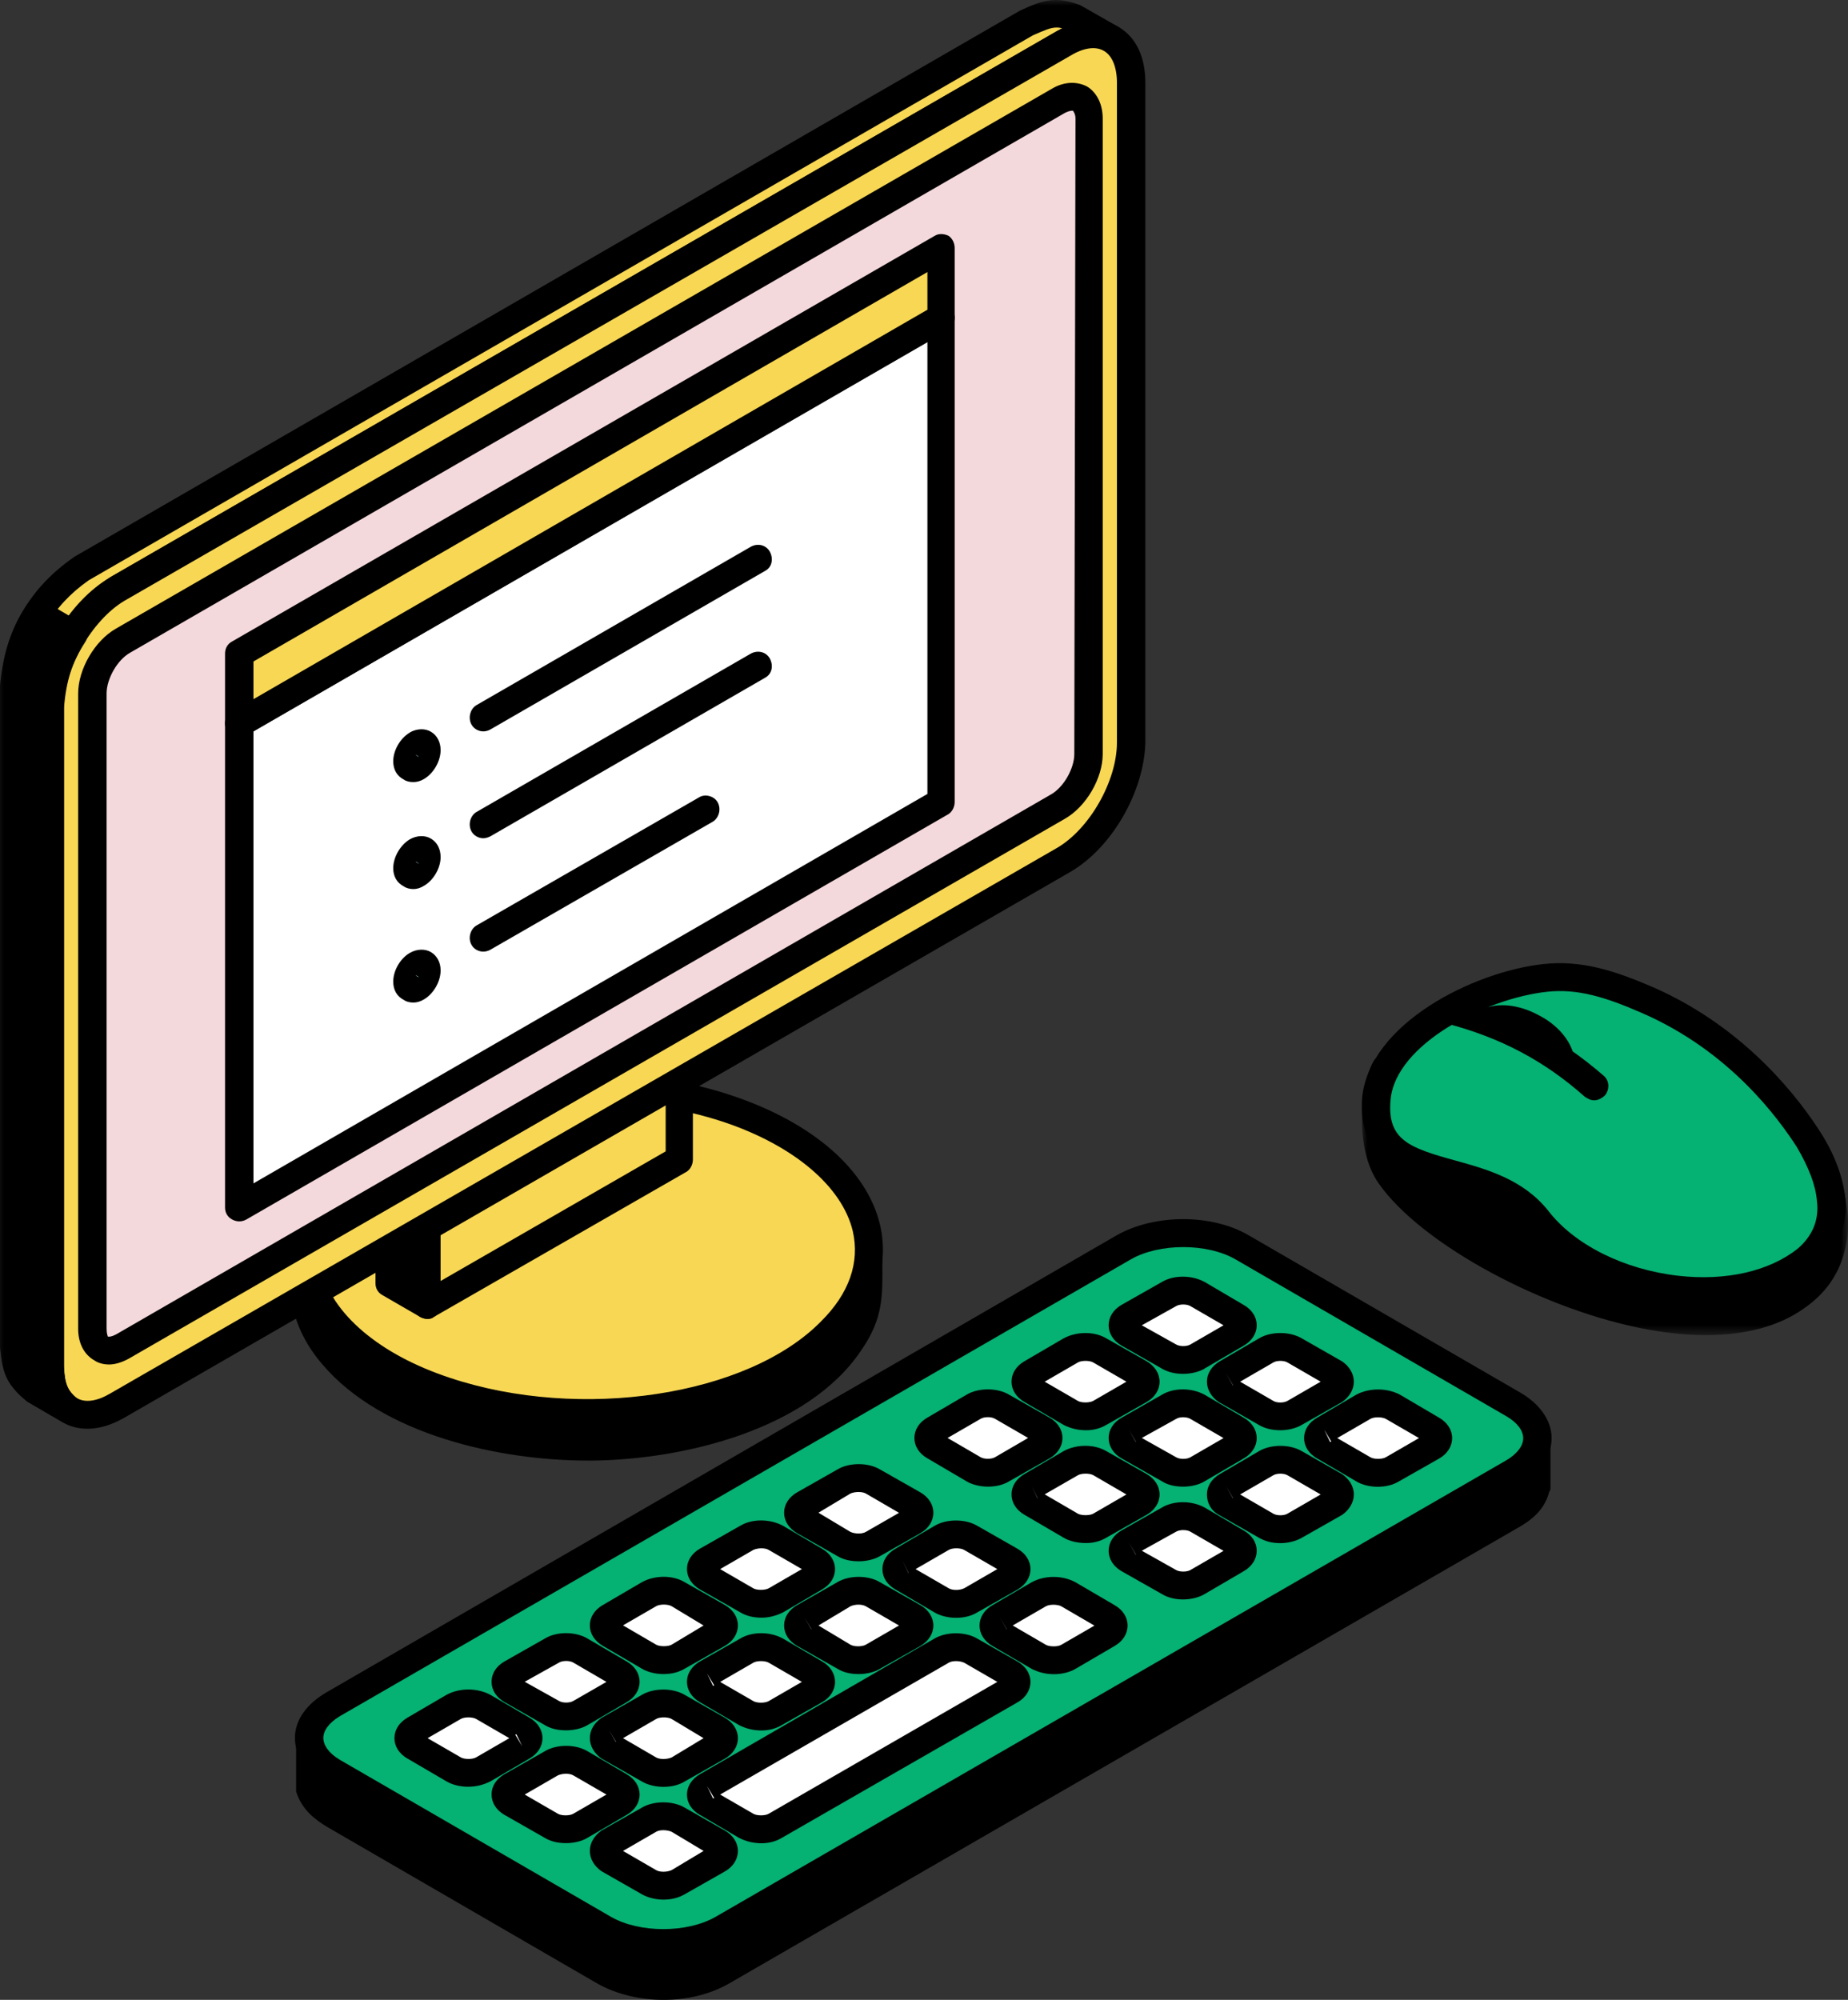
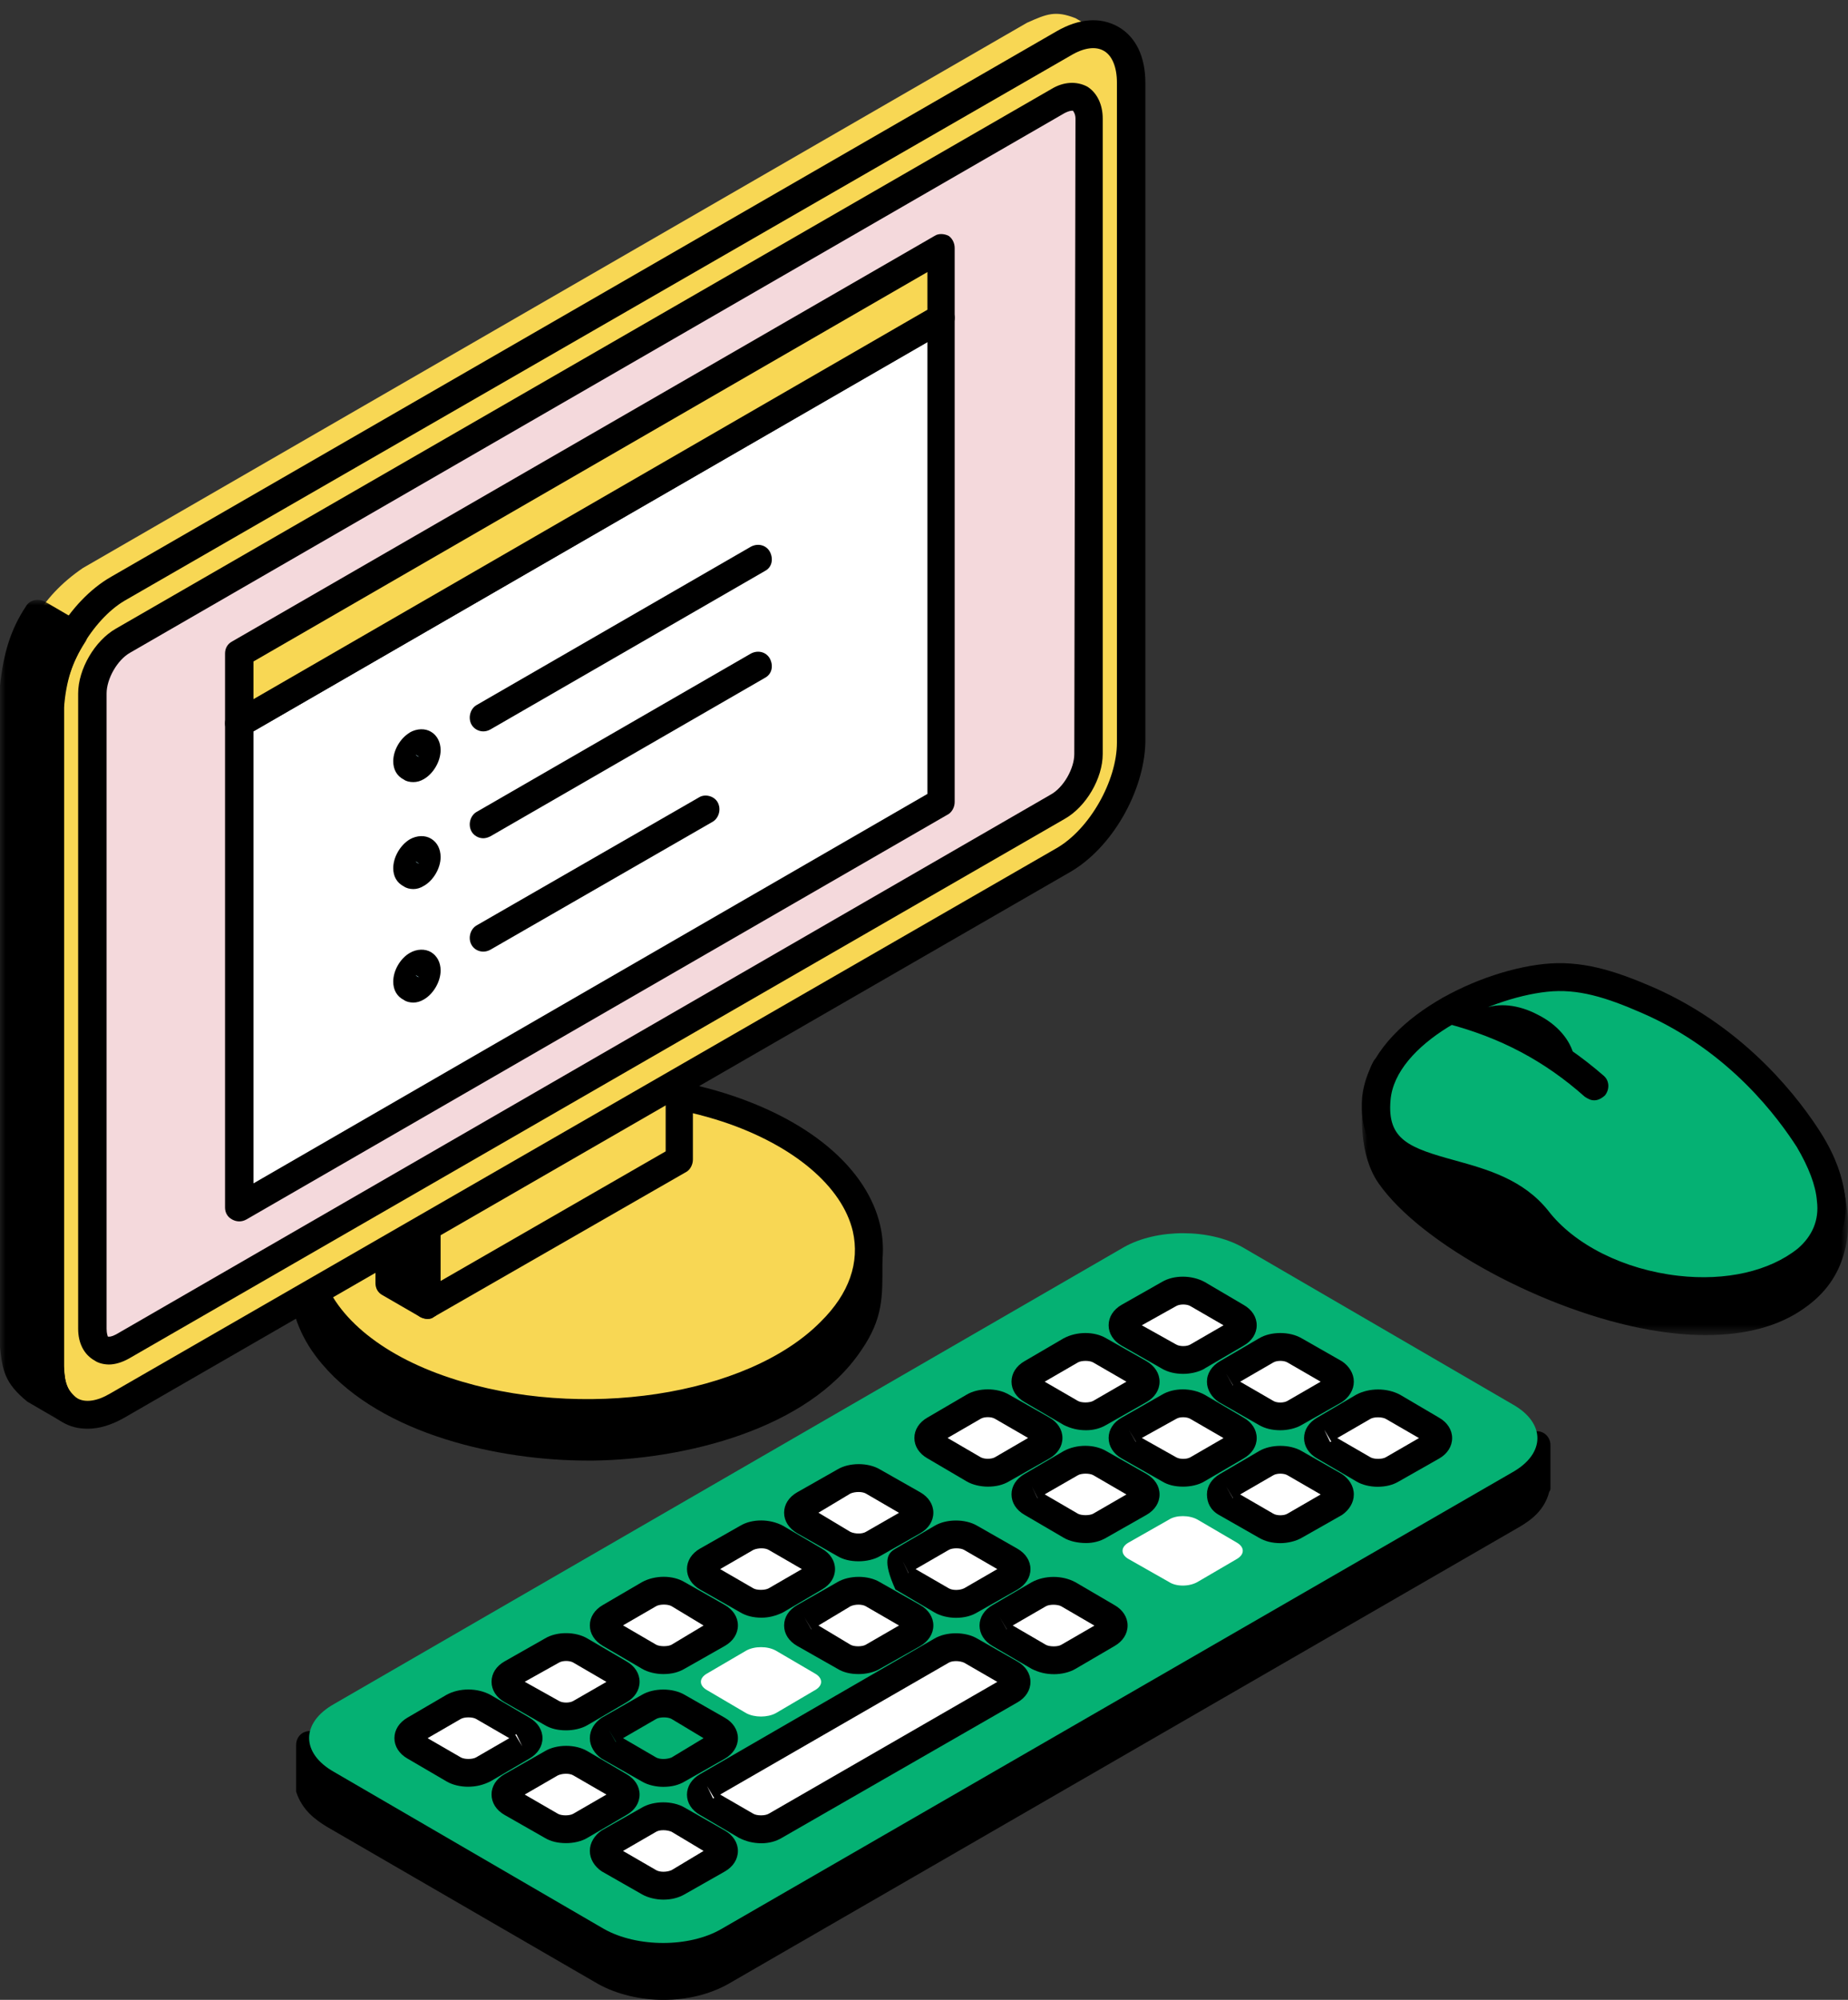
<svg xmlns="http://www.w3.org/2000/svg" xmlns:xlink="http://www.w3.org/1999/xlink" width="167.884px" height="181.639px" viewBox="0 0 167.884 181.639" version="1.1">
  <rect x="0" y="0" width="167.884" height="181.639" fill="#333333" stroke="none" />
  <title>Group 170</title>
  <defs>
-     <polygon id="path-1" points="0 0 102.197 0 102.197 129.354 0 129.354" />
    <polygon id="path-3" points="0 0 44.155 0 44.155 25.439 0 25.439" />
    <polygon id="path-5" points="0 0 7.925 0 7.925 74.87 0 74.87" />
  </defs>
  <g id="website" stroke="none" stroke-width="1" fill="none" fill-rule="evenodd">
    <g id="Hubs" transform="translate(-228, -1743)">
      <g id="Group-170" transform="translate(228, 1743)">
        <path d="M78.872,113.924 C78.872,117.195 79.088,119.068 77.258,121.951 C72.524,128.784 61.657,131.291 53.908,131.388 C46.054,131.485 35.508,129.3 30.236,123.081 C28.73,121.338 27.761,119.207 27.653,116.905 L27.653,113.849 C27.87,116.582 28.945,118.647 30.774,120.66 C36.692,126.89 47.99,128.795 56.276,128.235 C63.378,127.741 72.955,125.114 77.258,118.896 C78.227,117.27 78.765,115.839 78.872,113.924" id="Fill-1" fill="#000000" />
        <path d="M53.371,132.658 C45.516,132.658 34.755,130.376 29.268,123.899 C27.438,121.768 26.47,119.37 26.363,116.959 L26.363,113.849 C26.363,113.172 26.901,112.601 27.546,112.58 C28.191,112.482 28.837,113.064 28.945,113.751 C29.052,116.087 29.913,117.884 31.743,119.789 C37.229,125.535 47.991,127.546 56.169,126.966 C63.27,126.481 72.309,123.92 76.182,118.185 C77.043,116.787 77.474,115.56 77.689,113.816 C77.689,113.139 78.227,112.558 78.98,112.654 C79.626,112.697 80.164,113.246 80.164,113.924 L80.164,114.806 C80.164,117.659 80.272,119.724 78.227,122.662 C73.385,129.871 62.086,132.55 53.908,132.658 L53.371,132.658 Z M33.787,124.707 C39.274,128.784 47.667,130.237 53.802,130.129 C59.934,130.044 67.896,128.472 73.062,124.501 C68.219,127.61 61.763,129.129 56.383,129.494 C49.712,129.968 40.458,128.86 33.787,124.707 L33.787,124.707 Z" id="Fill-3" fill="#000000" />
        <path d="M40.458,126.342 C28.191,122.263 23.994,113.203 31.097,106.124 C38.199,99.043 53.908,96.61 66.068,100.711 C78.334,104.788 82.639,113.849 75.536,120.93 C68.435,128.01 52.725,130.441 40.458,126.342" id="Fill-5" fill="#F8D754" />
        <path d="M53.155,129.58 C48.743,129.58 44.224,128.925 40.028,127.547 C32.711,125.104 27.87,120.82 26.685,115.807 C25.716,112.137 27.009,108.383 30.236,105.23 C37.553,97.848 53.908,95.287 66.498,99.505 C73.815,101.948 78.766,106.241 79.948,111.244 C80.81,114.924 79.518,118.67 76.397,121.822 C71.449,126.793 62.409,129.58 53.155,129.58 M53.262,99.979 C44.763,99.979 36.477,102.496 31.957,107.015 C29.484,109.566 28.406,112.395 29.16,115.226 C30.129,119.304 34.432,123.018 40.889,125.147 C52.725,129.085 67.896,126.804 74.568,120.036 C77.152,117.485 78.12,114.656 77.474,111.826 C76.505,107.748 72.094,104.036 65.745,101.905 C61.763,100.592 57.459,99.979 53.262,99.979" id="Fill-7" fill="#000000" />
        <polygon id="Fill-9" fill="#000000" points="38.844 118.529 35.401 116.539 35.401 107.08 38.844 109.071" />
        <path d="M38.844,119.789 C38.628,119.789 38.414,119.734 38.199,119.628 L34.755,117.637 C34.325,117.41 34.109,117.001 34.109,116.539 L34.109,107.08 C34.109,106.628 34.325,106.209 34.755,105.994 C35.078,105.757 35.616,105.757 36.047,105.994 L39.383,107.974 C39.813,108.2 40.028,108.62 40.028,109.071 L40.028,118.529 C40.028,118.982 39.813,119.401 39.383,119.628 C39.274,119.734 39.06,119.789 38.844,119.789 L38.844,119.789 Z M36.585,115.818 L37.553,116.334 L37.553,109.792 L36.585,109.275 L36.585,115.818 Z" id="Fill-11" fill="#000000" />
        <polygon id="Fill-13" fill="#F8D754" points="38.844 109.071 61.763 95.846 61.763 105.305 38.844 118.529" />
        <path d="M38.844,119.789 C38.628,119.789 38.414,119.734 38.199,119.628 C37.768,119.401 37.553,118.982 37.553,118.529 L37.553,109.071 C37.553,108.62 37.768,108.2 38.199,107.974 L61.119,94.75 C61.44,94.523 61.979,94.523 62.409,94.75 C62.732,94.975 62.947,95.396 62.947,95.846 L62.947,105.305 C62.947,105.757 62.732,106.177 62.409,106.403 L39.383,119.628 C39.274,119.734 39.06,119.789 38.844,119.789 L38.844,119.789 Z M40.028,109.792 L40.028,116.346 L60.473,104.573 L60.473,98.031 L40.028,109.792 Z" id="Fill-15" fill="#000000" />
        <path d="M6.348,128.085 L3.119,126.201 C1.614,124.943 1.506,124.158 1.291,122.22 L1.291,62.286 C1.72,57.82 3.658,54.227 7.532,51.59 L93.291,2.071 C95.121,1.254 95.873,0.941 97.703,1.651 L100.931,3.523 C99.103,2.824 98.348,3.136 96.627,3.943 L10.76,53.472 C6.887,56.11 4.95,59.553 4.518,64.157 L4.518,124.093 C4.734,126.03 4.841,126.815 6.348,128.085" id="Fill-17" fill="#F8D754" />
        <g id="Group-21">
          <mask id="mask-2" fill="white">
            <use xlink:href="#path-1" />
          </mask>
          <g id="Clip-20" />
          <path d="M6.348,129.354 C6.133,129.354 5.918,129.289 5.702,129.183 L2.475,127.298 C0.322,125.578 0.215,124.287 -9.82848432e-05,122.339 L-9.82848432e-05,62.286 C0.429,57.282 2.69,53.365 6.778,50.557 L92.646,0.973 C94.69,0.026 95.873,-0.392 98.133,0.468 L101.576,2.427 C102.115,2.759 102.33,3.47 102.115,4.062 C101.792,4.664 101.039,4.944 100.501,4.708 C99.103,4.18 98.779,4.341 97.165,5.095 L11.298,54.571 C7.962,56.938 6.133,60.037 5.81,64.265 L5.81,124.093 C5.918,125.782 6.025,126.158 7.1,127.106 C7.639,127.526 7.747,128.256 7.424,128.806 C7.1,129.161 6.778,129.354 6.348,129.354 M95.982,2.501 C95.443,2.501 94.906,2.739 93.829,3.212 L8.07,52.698 C4.734,55.033 2.904,58.219 2.582,62.394 L2.582,122.22 C2.69,123.566 2.69,124.071 3.336,124.706 C3.336,124.545 3.227,124.383 3.227,124.21 L3.227,64.157 C3.658,59.09 5.918,55.281 10.007,52.429 L95.982,2.845 C96.196,2.748 96.305,2.663 96.519,2.576 C96.305,2.522 96.196,2.501 95.982,2.501" id="Fill-19" fill="#000000" mask="url(#mask-2)" />
        </g>
        <path d="M10.76,53.472 L96.627,3.943 C99.963,1.985 102.76,3.589 102.76,7.515 L102.76,67.44 C102.76,71.367 99.963,76.178 96.519,78.135 L10.653,127.665 C7.317,129.624 4.518,128.021 4.518,124.093 L4.518,64.158 C4.518,60.24 7.317,55.431 10.76,53.472" id="Fill-22" fill="#F8D754" />
        <path d="M7.962,129.764 C7.1,129.764 6.348,129.57 5.702,129.183 C4.088,128.268 3.227,126.46 3.227,124.093 L3.227,64.157 C3.227,59.757 6.24,54.581 10.115,52.375 L95.982,2.845 C98.027,1.662 99.963,1.522 101.577,2.427 C103.19,3.34 104.051,5.148 104.051,7.515 L104.051,67.44 C103.944,71.851 101.039,77.027 97.165,79.233 L11.298,128.763 C10.115,129.43 9.037,129.764 7.962,129.764 L7.962,129.764 Z M11.298,54.571 C8.393,56.302 5.81,60.693 5.81,64.157 L5.81,124.093 C5.81,125.502 6.24,126.557 6.994,126.987 C7.747,127.429 8.823,127.266 10.008,126.567 L95.982,77.038 C98.994,75.305 101.469,70.916 101.469,67.44 L101.469,7.515 C101.469,6.106 101.039,5.051 100.285,4.621 C99.532,4.18 98.456,4.331 97.273,5.041 L11.298,54.571 Z" id="Fill-24" fill="#000000" />
        <path d="M125.787,97.096 C124.818,98.946 124.496,104.122 126.326,106.769 C131.706,114.494 153.657,124.48 163.125,117.82 C164.632,116.733 165.816,115.291 166.354,113.43 C167,111.138 166.461,108.813 166.031,107.178 C165.385,110.18 163.233,111.966 160.544,113.257 C144.296,118.368 142.573,108.082 129.769,103.207 C127.294,101.356 126.218,100.323 125.787,97.096" id="Fill-26" fill="#000000" />
        <g id="Group-30" transform="translate(123.73, 95.823)">
          <mask id="mask-4" fill="white">
            <use xlink:href="#path-3" />
          </mask>
          <g id="Clip-29" />
          <path d="M31.218,25.439 C29.604,25.439 27.99,25.278 26.16,24.966 C16.691,23.297 5.393,17.208 1.52,11.666 C-0.74,8.47 -0.094,2.746 0.982,0.691 C1.197,0.196 1.735,-0.085 2.273,0.023 C2.811,0.121 3.241,0.561 3.348,1.121 C3.671,3.886 4.426,4.651 6.578,6.264 C11.097,7.997 14.324,10.363 17.122,12.451 C22.502,16.477 26.377,19.382 36.492,16.228 C39.181,14.893 40.579,13.28 41.011,11.097 C41.117,10.515 41.655,10.095 42.302,10.084 C42.947,10.117 43.376,10.472 43.485,11.053 C43.915,12.796 44.561,15.358 43.808,17.95 C43.27,19.973 42.086,21.683 40.149,23.018 C37.89,24.622 34.877,25.439 31.218,25.439 M2.596,5.996 C2.596,7.555 2.918,9.17 3.671,10.224 C6.685,14.647 16.906,20.768 26.591,22.47 C31.756,23.395 35.953,22.868 38.642,20.963 C40.042,19.962 41.011,18.714 41.44,17.262 C41.548,16.67 41.655,16.067 41.655,15.464 C40.364,16.949 38.751,17.897 37.459,18.562 C25.945,22.19 21.103,18.617 15.616,14.475 C12.711,12.355 9.805,10.17 5.608,8.568 C5.501,8.513 5.393,8.47 5.286,8.395 C4.103,7.555 3.241,6.824 2.596,5.996" id="Fill-28" fill="#000000" mask="url(#mask-4)" />
        </g>
        <path d="M125.035,99.807 C124.389,108.188 135.041,104.864 139.561,110.717 C144.726,117.346 157.745,119.638 164.094,114.355 C165.816,112.966 166.569,111.126 166.354,108.984 C166.246,107.199 165.385,105.348 164.309,103.508 C161.404,98.967 156.454,93.802 149.675,90.833 C146.339,89.348 143.542,88.476 140.421,88.821 C134.826,89.423 125.573,93.684 125.035,99.807" id="Fill-31" fill="#05B173" />
        <path d="M154.732,118.54 C153.872,118.54 153.011,118.487 152.258,118.389 C146.555,117.755 141.39,115.109 138.592,111.482 C136.978,109.34 134.18,108.587 131.49,107.855 C127.724,106.79 123.313,105.584 123.743,99.71 C124.389,92.973 133.857,88.25 140.207,87.561 C143.649,87.185 146.663,88.143 150.213,89.681 C158.822,93.458 163.664,100.14 165.385,102.841 C166.783,105.036 167.429,107.005 167.645,108.866 C167.861,111.449 166.892,113.678 164.955,115.334 C162.372,117.41 158.822,118.54 154.732,118.54 M126.325,99.915 C126.002,103.541 128.047,104.261 132.244,105.413 C135.15,106.219 138.377,107.134 140.636,109.943 C143.003,113.042 147.524,115.312 152.472,115.872 C156.777,116.366 160.758,115.463 163.341,113.387 C164.631,112.268 165.278,110.826 165.062,109.094 C164.955,107.661 164.308,106.005 163.233,104.175 C161.619,101.678 157.207,95.491 149.138,91.994 C145.909,90.585 143.327,89.768 140.53,90.079 C135.041,90.671 126.756,94.803 126.325,99.915" id="Fill-33" fill="#000000" />
        <path d="M139.561,131.248 L139.561,135.144 C139.238,136.305 138.485,136.983 137.409,137.597 L65.53,179.088 C62.409,180.798 57.998,180.788 54.878,179.088 L30.343,164.82 C29.268,164.206 28.515,163.529 28.191,162.368 L28.191,158.483 C28.515,159.645 29.268,160.322 30.343,160.936 L54.878,175.204 C57.998,176.915 62.409,176.915 65.53,175.204 L137.409,133.713 C138.485,133.099 139.238,132.421 139.561,131.248" id="Fill-35" fill="#000000" />
        <path d="M60.257,181.639 C58.213,181.639 56.06,181.154 54.34,180.197 L29.698,165.918 C28.622,165.261 27.438,164.391 26.901,162.723 L26.901,162.367 L26.901,158.483 C26.901,157.847 27.33,157.32 27.976,157.234 C28.622,157.137 29.16,157.524 29.375,158.127 C29.59,158.826 30.02,159.268 30.99,159.86 L55.523,174.106 C58.213,175.592 62.195,175.592 64.992,174.096 L136.871,132.615 C137.732,132.056 138.161,131.592 138.377,130.894 C138.485,130.302 139.13,129.925 139.775,130 C140.421,130.085 140.852,130.625 140.852,131.248 L140.852,135.144 C140.852,135.251 140.852,135.369 140.744,135.487 C140.313,137.156 139.13,138.038 138.054,138.673 L66.176,180.186 C64.455,181.154 62.409,181.639 60.257,181.639 L60.257,181.639 Z M29.483,162.163 C29.698,162.776 30.129,163.218 30.99,163.744 L55.523,177.991 C58.32,179.487 62.195,179.487 64.992,177.979 L136.871,136.5 C137.625,135.983 138.054,135.542 138.27,134.939 L138.27,134.67 C138.27,134.702 138.161,134.756 138.054,134.789 L66.176,176.301 C62.624,178.238 57.782,178.228 54.34,176.312 L29.698,162.034 C29.59,161.98 29.483,161.947 29.483,161.894 L29.483,162.163 Z" id="Fill-37" fill="#000000" />
        <path d="M30.343,154.77 L102.115,113.268 C105.127,111.578 109.862,111.589 112.876,113.278 L137.409,127.547 C140.421,129.236 140.421,132.013 137.409,133.713 L65.53,175.204 C62.625,176.893 57.89,176.893 54.878,175.204 L30.343,160.935 C27.33,159.235 27.33,156.47 30.343,154.77" id="Fill-39" fill="#05B173" />
-         <path d="M60.257,177.754 C58.105,177.754 55.953,177.27 54.34,176.301 L29.698,162.034 C27.87,160.99 26.792,159.462 26.792,157.847 C26.792,156.212 27.87,154.737 29.698,153.684 L101.469,112.182 C104.912,110.244 110.078,110.244 113.413,112.182 L138.054,126.449 C139.884,127.493 140.959,129.01 140.959,130.625 C140.959,132.239 139.884,133.766 138.054,134.799 L66.176,176.301 C64.561,177.27 62.409,177.754 60.257,177.754 L60.257,177.754 Z M107.495,113.268 C105.772,113.268 104.052,113.633 102.761,114.365 L30.882,155.868 C29.913,156.449 29.375,157.17 29.375,157.847 C29.375,158.536 29.913,159.268 30.882,159.839 L55.523,174.106 C58.105,175.581 62.409,175.581 64.992,174.106 L136.871,132.615 C137.838,132.034 138.377,131.312 138.377,130.625 C138.377,129.935 137.838,129.215 136.871,128.644 L112.229,114.376 C110.939,113.633 109.217,113.268 107.495,113.268 L107.495,113.268 Z" id="Fill-41" fill="#000000" />
        <path d="M6.671,57.615 L3.443,55.743 C2.043,57.842 1.506,59.821 1.291,62.286 L1.291,122.22 C1.506,124.158 1.614,124.943 3.12,126.201 L6.348,128.085 C4.841,126.815 4.735,126.03 4.518,124.093 L4.518,64.157 C4.735,61.704 5.273,59.725 6.671,57.615" id="Fill-43" fill="#000000" />
        <g id="Group-47" transform="translate(0, 54.484)">
          <mask id="mask-6" fill="white">
            <use xlink:href="#path-5" />
          </mask>
          <g id="Clip-46" />
          <path d="M6.348,74.87 C6.133,74.87 5.918,74.805 5.702,74.699 L2.475,72.814 C0.429,71.147 0.215,69.974 -9.82848432e-05,67.855 L-9.82848432e-05,7.802 C0.322,4.81 0.968,2.679 2.367,0.571 C2.69,0.012 3.443,-0.161 4.089,0.162 L7.317,2.045 C7.639,2.217 7.855,2.508 7.855,2.84 C7.962,3.186 7.962,3.54 7.747,3.831 C6.563,5.585 6.025,7.317 5.81,9.781 L5.81,69.609 C5.918,71.298 6.025,71.674 7.1,72.622 C7.639,73.041 7.747,73.772 7.424,74.321 C7.1,74.677 6.778,74.87 6.348,74.87 L6.348,74.87 Z M3.873,2.981 C3.119,4.412 2.69,5.919 2.582,7.909 L2.582,67.736 C2.69,69.07 2.69,69.587 3.336,70.222 C3.336,70.06 3.227,69.899 3.227,69.726 L3.227,9.673 C3.443,7.231 3.981,5.348 4.95,3.594 L3.873,2.981 Z" id="Fill-45" fill="#000000" mask="url(#mask-6)" />
        </g>
        <path d="M64.238,151.995 L67.79,149.917 C68.542,149.498 69.726,149.498 70.48,149.917 L74.031,151.995 C74.784,152.413 74.784,153.103 74.031,153.511 L70.48,155.599 C69.726,156.007 68.542,156.007 67.79,155.599 L64.238,153.511 C63.486,153.091 63.486,152.413 64.238,151.995" id="Fill-48" fill="#FFFFFF" />
-         <path d="M69.188,157.17 C68.435,157.17 67.789,157.008 67.144,156.686 L63.593,154.609 C62.84,154.178 62.409,153.5 62.409,152.747 C62.409,152.005 62.84,151.327 63.593,150.897 L67.251,148.82 C68.328,148.174 69.941,148.174 71.126,148.82 L74.676,150.897 C75.429,151.327 75.859,152.005 75.859,152.759 C75.859,153.5 75.429,154.178 74.676,154.609 L71.016,156.686 C70.48,157.008 69.835,157.17 69.188,157.17 L69.188,157.17 Z M65.422,152.759 L68.435,154.501 C68.757,154.695 69.512,154.695 69.835,154.501 L72.847,152.759 L69.835,151.015 C69.512,150.822 68.757,150.822 68.435,151.015 L65.422,152.759 Z M64.238,151.995 L64.776,153.114 C64.776,153.103 64.884,153.092 64.884,153.081 L64.238,151.995 Z" id="Fill-50" fill="#000000" />
        <path d="M50.142,160.15 L46.483,162.226 C45.838,162.647 45.838,163.324 46.483,163.745 L50.142,165.821 C50.788,166.251 51.971,166.251 52.725,165.821 L56.276,163.755 C57.029,163.335 57.029,162.658 56.276,162.226 L52.725,160.15 C51.971,159.73 50.788,159.73 50.142,160.15" id="Fill-52" fill="#FFFFFF" />
        <path d="M51.434,167.403 C50.681,167.403 50.035,167.252 49.498,166.929 L45.838,164.841 C45.085,164.412 44.655,163.734 44.655,162.981 C44.655,162.237 45.085,161.56 45.838,161.139 L49.498,159.053 C50.573,158.407 52.294,158.407 53.371,159.053 L56.921,161.139 C57.675,161.571 58.105,162.249 58.105,162.991 C58.105,163.744 57.675,164.412 56.921,164.841 L53.371,166.919 C52.833,167.252 52.08,167.403 51.434,167.403 L51.434,167.403 Z M47.668,162.991 L50.681,164.734 C51.003,164.928 51.757,164.928 52.08,164.734 L55.092,162.991 L52.08,161.248 C51.757,161.054 51.111,161.054 50.681,161.248 L47.668,162.991 Z" id="Fill-54" fill="#000000" />
        <path d="M58.965,165.273 L55.308,167.349 C54.661,167.77 54.661,168.457 55.308,168.877 L58.965,170.952 C59.719,171.373 60.902,171.373 61.548,170.952 L65.207,168.877 C65.853,168.457 65.853,167.77 65.207,167.36 L61.548,165.273 C60.902,164.852 59.719,164.852 58.965,165.273" id="Fill-56" fill="#FFFFFF" />
        <path d="M60.257,172.536 C59.611,172.536 58.859,172.362 58.32,172.052 L54.661,169.964 C54.017,169.533 53.585,168.856 53.585,168.112 C53.585,167.36 54.017,166.693 54.661,166.251 L58.32,164.174 C59.397,163.54 61.119,163.54 62.195,164.174 L65.853,166.262 C66.605,166.693 67.036,167.37 67.036,168.112 C67.036,168.866 66.605,169.543 65.853,169.975 L62.195,172.052 C61.657,172.362 61.011,172.536 60.257,172.536 L60.257,172.536 Z M56.599,168.112 L59.611,169.856 C59.934,170.05 60.579,170.05 61.011,169.856 L63.916,168.112 L61.011,166.37 C60.579,166.187 59.934,166.176 59.611,166.37 L56.599,168.112 Z" id="Fill-58" fill="#000000" />
        <path d="M52.725,155.588 L56.277,153.511 C57.029,153.092 57.029,152.413 56.277,151.995 L52.725,149.907 C51.971,149.488 50.788,149.488 50.142,149.907 L46.484,151.995 C45.839,152.403 45.839,153.081 46.484,153.511 L50.142,155.588 C50.788,156.007 51.971,156.007 52.725,155.588" id="Fill-60" fill="#FFFFFF" />
        <path d="M51.434,157.159 C50.681,157.159 50.035,157.008 49.498,156.685 L45.838,154.597 C45.085,154.168 44.655,153.49 44.655,152.747 C44.655,151.995 45.085,151.326 45.838,150.897 L49.498,148.82 C50.573,148.163 52.294,148.174 53.371,148.82 L56.921,150.897 C57.675,151.326 58.105,152.005 58.105,152.747 C58.105,153.5 57.675,154.178 56.921,154.609 L53.371,156.685 C52.833,157.008 52.08,157.159 51.434,157.159 L51.434,157.159 Z M47.668,152.747 L50.788,154.491 C51.111,154.684 51.757,154.684 52.08,154.491 L55.092,152.758 L52.08,151.004 C51.757,150.81 51.111,150.81 50.788,151.004 L47.668,152.747 Z" id="Fill-62" fill="#000000" />
        <path d="M61.657,150.477 L65.207,148.39 C65.959,147.97 65.959,147.292 65.207,146.872 L61.657,144.795 C60.902,144.376 59.719,144.376 58.965,144.795 L55.308,146.872 C54.661,147.28 54.661,147.97 55.308,148.39 L58.965,150.477 C59.719,150.885 60.902,150.885 61.657,150.477" id="Fill-64" fill="#FFFFFF" />
        <path d="M60.257,152.048 C59.611,152.048 58.859,151.886 58.32,151.563 L54.769,149.488 C54.017,149.046 53.585,148.38 53.585,147.625 C53.585,146.883 54.017,146.205 54.769,145.775 L58.32,143.698 C59.504,143.052 61.119,143.052 62.195,143.698 L65.853,145.775 C66.605,146.205 67.036,146.883 67.036,147.625 C67.036,148.38 66.605,149.057 65.853,149.488 L62.195,151.563 C61.657,151.886 61.011,152.048 60.257,152.048 L60.257,152.048 Z M56.599,147.625 L59.611,149.38 C59.934,149.561 60.688,149.561 61.011,149.38 L63.916,147.636 L61.011,145.882 C60.688,145.689 59.934,145.689 59.611,145.882 L56.599,147.625 Z" id="Fill-66" fill="#000000" />
        <path d="M47.452,158.622 L43.902,160.71 C43.148,161.13 41.965,161.13 41.212,160.71 L37.661,158.622 C36.907,158.203 36.907,157.524 37.661,157.106 L41.212,155.028 C41.965,154.608 43.148,154.608 43.902,155.028 L47.452,157.106 C48.206,157.524 48.206,158.214 47.452,158.622" id="Fill-68" fill="#FFFFFF" />
        <path d="M42.504,162.281 C41.857,162.281 41.104,162.12 40.566,161.797 L37.014,159.72 C36.262,159.289 35.832,158.611 35.832,157.87 C35.832,157.116 36.262,156.449 37.014,156.007 L40.566,153.931 C41.749,153.285 43.364,153.296 44.547,153.931 L48.098,156.007 C48.852,156.449 49.282,157.126 49.282,157.87 C49.282,158.611 48.852,159.289 48.098,159.72 L44.547,161.797 C43.902,162.12 43.256,162.281 42.504,162.281 L42.504,162.281 Z M38.845,157.87 L41.857,159.612 C42.18,159.806 42.933,159.806 43.256,159.612 L46.268,157.87 L43.256,156.126 C42.933,155.933 42.18,155.933 41.857,156.126 L38.845,157.87 Z M47.452,158.623 L46.914,157.514 C46.914,157.514 46.914,157.524 46.806,157.547 L47.452,158.623 L46.806,157.547 L47.452,158.623 Z" id="Fill-70" fill="#000000" />
-         <path d="M55.308,157.106 L58.965,155.028 C59.719,154.609 60.902,154.619 61.657,155.028 L65.207,157.116 C65.96,157.536 65.96,158.214 65.207,158.633 L61.657,160.71 C60.902,161.13 59.719,161.13 58.965,160.71 L55.308,158.633 C54.662,158.214 54.662,157.524 55.308,157.106" id="Fill-72" fill="#FFFFFF" />
        <path d="M60.257,162.291 C59.611,162.291 58.859,162.131 58.32,161.808 L54.661,159.73 C54.017,159.289 53.585,158.611 53.585,157.87 C53.585,157.116 54.017,156.449 54.661,156.018 L58.32,153.931 C59.397,153.296 61.119,153.296 62.195,153.931 L65.853,156.018 C66.605,156.449 67.036,157.126 67.036,157.87 C67.036,158.623 66.605,159.289 65.853,159.73 L62.195,161.808 C61.657,162.131 61.011,162.291 60.257,162.291 L60.257,162.291 Z M56.599,157.87 L59.611,159.624 C59.934,159.806 60.579,159.806 61.011,159.624 L63.916,157.87 L61.011,156.126 C60.688,155.933 59.934,155.933 59.611,156.126 L56.599,157.87 Z M55.308,157.106 L55.953,158.235 L55.953,158.193 L55.308,157.106 Z M55.308,157.106 L55.415,157.106 L55.308,157.106 Z" id="Fill-74" fill="#000000" />
        <path d="M81.993,141.761 L85.544,139.673 C86.297,139.254 87.481,139.254 88.233,139.673 L91.786,141.761 C92.538,142.182 92.538,142.859 91.786,143.278 L88.127,145.355 C87.481,145.775 86.297,145.775 85.544,145.355 L81.993,143.278 C81.24,142.859 81.24,142.17 81.993,141.761" id="Fill-76" fill="#FFFFFF" />
-         <path d="M86.835,146.938 C86.19,146.938 85.436,146.775 84.898,146.452 L81.348,144.365 C80.593,143.934 80.164,143.269 80.164,142.514 C80.164,141.761 80.593,141.094 81.348,140.663 L84.898,138.587 C85.974,137.941 87.696,137.941 88.772,138.575 L92.431,140.663 C93.184,141.094 93.614,141.772 93.614,142.514 C93.614,143.269 93.184,143.934 92.431,144.376 L88.772,146.452 C88.234,146.775 87.589,146.938 86.835,146.938 L86.835,146.938 Z M83.176,142.514 L86.19,144.257 C86.512,144.451 87.158,144.462 87.589,144.257 L90.601,142.514 L87.589,140.772 C87.265,140.577 86.512,140.577 86.19,140.772 L83.176,142.514 Z M81.993,141.761 L82.531,142.88 L82.531,142.848 L81.993,141.761 Z" id="Fill-78" fill="#000000" />
+         <path d="M86.835,146.938 C86.19,146.938 85.436,146.775 84.898,146.452 L81.348,144.365 C80.164,141.761 80.593,141.094 81.348,140.663 L84.898,138.587 C85.974,137.941 87.696,137.941 88.772,138.575 L92.431,140.663 C93.184,141.094 93.614,141.772 93.614,142.514 C93.614,143.269 93.184,143.934 92.431,144.376 L88.772,146.452 C88.234,146.775 87.589,146.938 86.835,146.938 L86.835,146.938 Z M83.176,142.514 L86.19,144.257 C86.512,144.451 87.158,144.462 87.589,144.257 L90.601,142.514 L87.589,140.772 C87.265,140.577 86.512,140.577 86.19,140.772 L83.176,142.514 Z M81.993,141.761 L82.531,142.88 L82.531,142.848 L81.993,141.761 Z" id="Fill-78" fill="#000000" />
        <path d="M90.816,146.883 L94.367,144.795 C95.121,144.387 96.305,144.387 97.057,144.806 L100.608,146.883 C101.362,147.302 101.362,147.98 100.608,148.4 L97.057,150.477 C96.305,150.897 95.121,150.897 94.367,150.477 L90.816,148.4 C90.064,147.98 90.064,147.302 90.816,146.883" id="Fill-80" fill="#FFFFFF" />
        <path d="M95.767,152.059 C95.013,152.059 94.367,151.897 93.722,151.575 L90.17,149.499 C89.418,149.067 88.988,148.389 88.988,147.636 C88.988,146.894 89.418,146.215 90.17,145.786 L93.722,143.709 C94.905,143.063 96.519,143.063 97.703,143.709 L101.254,145.786 C102.007,146.215 102.438,146.894 102.438,147.636 C102.438,148.389 102.007,149.067 101.254,149.499 L97.703,151.575 C97.165,151.897 96.412,152.059 95.767,152.059 L95.767,152.059 Z M92,147.636 L95.013,149.39 C95.336,149.572 96.088,149.584 96.412,149.39 L99.424,147.647 L96.412,145.892 C96.088,145.71 95.336,145.699 95.013,145.892 L92,147.636 Z M90.816,146.883 L91.462,147.992 L91.462,147.97 L90.816,146.883 L91.462,147.97 L90.816,146.883 Z" id="Fill-82" fill="#000000" />
        <path d="M70.48,145.355 L74.031,143.278 C74.784,142.848 74.784,142.17 74.031,141.75 L70.48,139.673 C69.726,139.254 68.542,139.254 67.896,139.673 L64.238,141.75 C63.486,142.17 63.486,142.848 64.238,143.269 L67.789,145.355 C68.542,145.764 69.726,145.764 70.48,145.355" id="Fill-84" fill="#FFFFFF" />
        <path d="M69.188,146.926 C68.435,146.926 67.789,146.765 67.251,146.442 L63.593,144.365 C62.84,143.934 62.409,143.257 62.409,142.503 C62.409,141.761 62.84,141.083 63.593,140.653 L67.251,138.575 C68.328,137.931 69.941,137.942 71.126,138.575 L74.676,140.663 C75.429,141.094 75.859,141.773 75.859,142.514 C75.859,143.268 75.429,143.934 74.676,144.365 L71.126,146.452 C70.48,146.765 69.835,146.926 69.188,146.926 L69.188,146.926 Z M65.422,142.514 L68.435,144.258 C68.757,144.451 69.512,144.44 69.835,144.258 L72.847,142.514 L69.835,140.772 C69.512,140.577 68.865,140.577 68.435,140.772 L65.422,142.514 Z" id="Fill-86" fill="#000000" />
        <path d="M79.303,140.233 L82.962,138.157 C83.608,137.737 83.608,137.048 82.962,136.639 L79.303,134.563 C78.55,134.142 77.474,134.142 76.72,134.552 L73.062,136.629 C72.417,137.048 72.417,137.737 73.062,138.157 L76.72,140.233 C77.474,140.653 78.55,140.653 79.303,140.233" id="Fill-88" fill="#FFFFFF" />
        <path d="M78.012,141.804 C77.259,141.804 76.612,141.654 76.074,141.332 L72.416,139.254 C71.663,138.813 71.233,138.135 71.233,137.392 C71.233,136.65 71.663,135.972 72.416,135.542 L76.074,133.465 C77.152,132.819 78.872,132.819 79.949,133.465 L83.608,135.542 C84.36,135.972 84.791,136.65 84.791,137.392 C84.791,138.146 84.36,138.823 83.608,139.254 L79.949,141.332 C79.411,141.654 78.657,141.804 78.012,141.804 L78.012,141.804 Z M74.354,137.392 L77.259,139.135 C77.689,139.33 78.333,139.33 78.657,139.135 L81.671,137.403 L78.657,135.65 C78.333,135.466 77.689,135.466 77.259,135.65 L74.354,137.392 Z" id="Fill-90" fill="#000000" />
        <path d="M73.062,146.872 L76.72,144.796 C77.474,144.376 78.55,144.376 79.303,144.796 L82.962,146.884 C83.608,147.302 83.608,147.98 82.962,148.4 L79.303,150.476 C78.55,150.897 77.474,150.897 76.72,150.476 L73.062,148.4 C72.309,147.97 72.309,147.291 73.062,146.872" id="Fill-92" fill="#FFFFFF" />
        <path d="M78.012,152.048 C77.259,152.048 76.612,151.897 76.074,151.563 L72.416,149.488 C71.663,149.057 71.233,148.389 71.233,147.636 C71.233,146.883 71.663,146.215 72.416,145.786 L76.074,143.698 C77.152,143.063 78.872,143.052 79.949,143.709 L83.608,145.786 C84.36,146.215 84.791,146.893 84.791,147.636 C84.791,148.38 84.36,149.057 83.608,149.499 L79.949,151.563 C79.411,151.897 78.657,152.048 78.012,152.048 L78.012,152.048 Z M74.354,147.636 L77.259,149.38 C77.581,149.573 78.333,149.573 78.657,149.38 L81.671,147.636 L78.657,145.892 C78.333,145.699 77.689,145.689 77.259,145.892 L74.354,147.636 Z M73.062,146.872 L73.708,147.991 L73.708,147.959 L73.062,146.872 Z M73.062,146.872 L73.17,146.872 L73.062,146.872 Z" id="Fill-94" fill="#000000" />
        <path d="M64.238,162.226 L85.544,149.917 C86.297,149.499 87.481,149.499 88.127,149.917 L91.786,151.995 C92.538,152.424 92.538,153.102 91.786,153.522 L70.48,165.832 C69.726,166.251 68.542,166.251 67.79,165.832 L64.238,163.755 C63.486,163.335 63.486,162.658 64.238,162.226" id="Fill-96" fill="#FFFFFF" />
        <path d="M69.188,167.414 C68.435,167.414 67.789,167.252 67.144,166.93 L63.593,164.841 C62.84,164.423 62.409,163.745 62.409,163.003 C62.409,162.249 62.84,161.572 63.593,161.14 L84.898,148.82 C85.974,148.185 87.696,148.185 88.772,148.82 L92.431,150.908 C93.184,151.338 93.614,152.016 93.614,152.758 C93.614,153.511 93.184,154.189 92.431,154.619 L71.016,166.93 C70.48,167.252 69.835,167.414 69.188,167.414 L69.188,167.414 Z M65.422,162.991 L68.435,164.733 C68.757,164.928 69.512,164.928 69.835,164.733 L90.602,152.758 L87.589,151.015 C87.158,150.822 86.512,150.822 86.19,151.015 L65.422,162.991 Z M64.238,162.226 L64.776,163.346 C64.776,163.346 64.776,163.335 64.884,163.314 L64.238,162.226 L64.884,163.314 L64.238,162.226 Z" id="Fill-98" fill="#000000" />
        <path d="M111.368,124.728 L115.027,122.651 C115.673,122.231 116.964,122.231 117.61,122.651 L121.268,124.737 C122.021,125.147 122.021,125.836 121.268,126.255 L117.61,128.333 C116.857,128.752 115.673,128.752 115.027,128.333 L111.368,126.245 C110.722,125.825 110.722,125.147 111.368,124.728" id="Fill-100" fill="#FFFFFF" />
        <path d="M116.319,129.902 C115.564,129.902 114.92,129.742 114.382,129.431 L110.722,127.343 C110.078,126.912 109.647,126.233 109.647,125.492 C109.647,124.738 110.078,124.071 110.831,123.629 L114.382,121.554 C115.458,120.908 117.179,120.918 118.256,121.554 L121.914,123.641 C122.558,124.071 122.99,124.748 122.99,125.492 C122.99,126.233 122.558,126.912 121.914,127.343 L118.256,129.419 C117.718,129.742 116.964,129.902 116.319,129.902 L116.319,129.902 Z M112.661,125.492 L115.673,127.235 C115.996,127.439 116.641,127.429 116.964,127.235 L119.977,125.492 L116.964,123.748 C116.641,123.554 115.996,123.554 115.673,123.748 L112.661,125.492 Z M111.368,124.728 L112.014,125.847 L112.014,125.815 L111.368,124.728 Z M111.368,124.728 L111.476,124.728 L111.368,124.728 Z" id="Fill-102" fill="#000000" />
        <path d="M120.299,129.849 L123.85,127.773 C124.604,127.352 125.787,127.352 126.541,127.773 L130.092,129.86 C130.844,130.281 130.844,130.958 130.092,131.377 L126.541,133.454 C125.787,133.873 124.604,133.873 123.85,133.454 L120.299,131.377 C119.547,130.946 119.547,130.281 120.299,129.849" id="Fill-104" fill="#FFFFFF" />
        <path d="M125.141,135.036 C124.496,135.036 123.743,134.875 123.205,134.542 L119.654,132.464 C118.901,132.034 118.47,131.367 118.47,130.614 C118.47,129.871 118.901,129.194 119.654,128.763 L123.205,126.675 C124.389,126.041 126.002,126.041 127.187,126.675 L130.737,128.763 C131.49,129.194 131.921,129.871 131.921,130.614 C131.921,131.367 131.49,132.045 130.737,132.475 L127.078,134.552 C126.541,134.875 125.896,135.036 125.141,135.036 L125.141,135.036 Z M121.483,130.614 L124.496,132.356 C124.818,132.55 125.573,132.55 125.896,132.356 L128.908,130.614 L125.896,128.871 C125.573,128.687 124.818,128.676 124.496,128.871 L121.483,130.614 Z M120.299,129.849 L120.837,130.968 C120.837,130.958 120.945,130.946 120.945,130.935 L120.299,129.849 L120.945,130.935 L120.299,129.849 Z" id="Fill-106" fill="#000000" />
        <path d="M108.786,123.21 L112.337,121.133 C113.09,120.714 113.09,120.026 112.337,119.616 L108.786,117.529 C108.034,117.11 106.85,117.11 106.203,117.529 L102.544,119.606 C101.792,120.026 101.792,120.714 102.544,121.133 L106.203,123.21 C106.85,123.629 108.034,123.629 108.786,123.21" id="Fill-108" fill="#FFFFFF" />
        <path d="M107.495,124.781 C106.743,124.781 106.096,124.62 105.559,124.308 L101.899,122.22 C101.146,121.791 100.716,121.112 100.716,120.37 C100.716,119.616 101.146,118.939 101.899,118.508 L105.559,116.432 C106.634,115.796 108.247,115.796 109.432,116.432 L112.982,118.52 C113.736,118.949 114.167,119.616 114.167,120.37 C114.167,121.112 113.736,121.791 112.982,122.22 L109.432,124.297 L109.432,124.308 C108.894,124.62 108.141,124.781 107.495,124.781 L107.495,124.781 Z M103.729,120.37 L106.849,122.113 C107.172,122.307 107.818,122.307 108.141,122.113 L111.153,120.37 L108.141,118.626 C107.818,118.433 107.172,118.433 106.849,118.626 L103.729,120.37 Z" id="Fill-110" fill="#000000" />
        <path d="M102.544,129.849 L106.203,127.773 C106.85,127.352 108.033,127.352 108.786,127.773 L112.337,129.849 C113.09,130.281 113.09,130.946 112.337,131.377 L108.786,133.444 C108.033,133.873 106.85,133.873 106.203,133.444 L102.544,131.367 C101.792,130.946 101.792,130.269 102.544,129.849" id="Fill-112" fill="#FFFFFF" />
        <path d="M107.495,135.025 C106.743,135.025 106.096,134.875 105.559,134.541 L101.899,132.464 C101.146,132.034 100.716,131.356 100.716,130.603 C100.716,129.86 101.146,129.183 101.899,128.762 L105.559,126.675 C106.634,126.029 108.247,126.029 109.432,126.675 L112.982,128.762 C113.736,129.183 114.167,129.871 114.167,130.614 C114.167,131.356 113.736,132.034 112.982,132.464 L109.432,134.541 C108.894,134.875 108.141,135.025 107.495,135.025 L107.495,135.025 Z M103.729,130.603 L106.849,132.357 C107.172,132.55 107.818,132.55 108.141,132.357 L111.153,130.614 L108.141,128.871 C107.818,128.676 107.172,128.666 106.849,128.871 L103.729,130.603 Z M102.544,129.849 L103.19,130.968 L103.19,130.935 L102.544,129.849 Z" id="Fill-114" fill="#000000" />
        <path d="M111.368,134.971 L115.027,132.894 C115.673,132.475 116.857,132.475 117.61,132.894 L121.268,134.971 C122.021,135.392 122.021,136.079 121.268,136.5 L117.61,138.575 C116.857,138.996 115.673,138.996 115.027,138.575 L111.368,136.488 C110.722,136.079 110.722,135.392 111.368,134.971" id="Fill-116" fill="#FFFFFF" />
        <path d="M116.319,140.157 C115.564,140.157 114.92,139.985 114.382,139.673 L110.722,137.586 C109.97,137.156 109.647,136.479 109.647,135.724 C109.647,134.982 110.078,134.304 110.831,133.874 L114.382,131.796 C115.458,131.163 117.179,131.163 118.256,131.796 L121.914,133.884 C122.558,134.314 122.99,134.982 122.99,135.735 C122.99,136.479 122.558,137.156 121.914,137.598 L118.256,139.673 C117.718,139.985 116.964,140.157 116.319,140.157 L116.319,140.157 Z M112.661,135.735 L115.673,137.479 C115.996,137.673 116.641,137.673 116.964,137.479 L119.977,135.735 L116.964,133.992 C116.641,133.798 115.996,133.798 115.673,133.992 L112.661,135.735 Z M111.368,134.971 L112.014,136.09 L112.014,136.058 L111.368,134.971 Z M111.368,134.971 L111.476,134.971 L111.368,134.971 Z" id="Fill-118" fill="#000000" />
        <path d="M91.031,133.444 L94.69,131.367 C95.336,130.946 95.336,130.269 94.69,129.848 L91.031,127.762 C90.386,127.353 89.202,127.343 88.449,127.762 L84.791,129.848 C84.146,130.258 84.146,130.946 84.791,131.367 L88.449,133.444 C89.202,133.863 90.386,133.863 91.031,133.444" id="Fill-120" fill="#FFFFFF" />
        <path d="M89.74,135.025 C89.095,135.025 88.342,134.864 87.804,134.541 L84.253,132.454 C83.499,132.023 83.069,131.356 83.069,130.603 C83.069,129.86 83.499,129.183 84.253,128.752 L87.804,126.675 C88.879,126.029 90.602,126.029 91.677,126.675 L95.336,128.752 C96.088,129.183 96.519,129.86 96.519,130.603 C96.519,131.356 96.088,132.034 95.336,132.464 L91.677,134.541 C91.139,134.864 90.493,135.025 89.74,135.025 L89.74,135.025 Z M91.031,133.444 L91.139,133.444 L91.031,133.444 Z M86.083,130.603 L89.095,132.357 C89.417,132.54 90.064,132.54 90.386,132.357 L93.399,130.603 L90.386,128.86 C90.064,128.666 89.417,128.666 89.095,128.86 L86.083,130.603 Z" id="Fill-122" fill="#000000" />
        <path d="M99.855,128.333 L103.513,126.245 C104.267,125.825 104.267,125.147 103.513,124.728 L99.963,122.651 C99.209,122.232 98.027,122.232 97.273,122.651 L93.722,124.728 C92.968,125.147 92.968,125.825 93.722,126.245 L97.273,128.333 C98.027,128.741 99.209,128.741 99.855,128.333" id="Fill-124" fill="#FFFFFF" />
        <path d="M98.671,129.902 C97.918,129.902 97.273,129.742 96.627,129.419 L93.076,127.343 C92.323,126.912 91.892,126.233 91.892,125.492 C91.892,124.738 92.323,124.06 93.076,123.629 L96.627,121.554 C97.81,120.918 99.425,120.908 100.501,121.554 L104.159,123.629 C104.913,124.071 105.343,124.748 105.343,125.492 C105.343,126.245 104.913,126.912 104.159,127.343 L100.501,129.419 C99.963,129.742 99.317,129.902 98.671,129.902 L98.671,129.902 Z M99.855,128.333 L99.963,128.333 L99.855,128.333 Z M94.905,125.492 L97.918,127.235 C98.242,127.429 98.994,127.418 99.317,127.235 L102.33,125.492 L99.317,123.748 C98.994,123.554 98.242,123.554 97.918,123.748 L94.905,125.492 Z" id="Fill-126" fill="#000000" />
        <path d="M93.722,134.971 L97.273,132.894 C98.026,132.475 99.209,132.475 99.855,132.894 L103.513,134.971 C104.266,135.392 104.266,136.079 103.513,136.488 L99.855,138.575 C99.209,138.985 98.026,138.985 97.273,138.565 L93.722,136.488 C92.968,136.069 92.968,135.392 93.722,134.971" id="Fill-128" fill="#FFFFFF" />
        <path d="M98.671,140.148 C97.918,140.148 97.165,139.985 96.627,139.663 L93.076,137.586 C92.323,137.156 91.892,136.479 91.892,135.724 C91.892,134.982 92.323,134.304 93.076,133.874 L96.627,131.796 C97.81,131.152 99.425,131.163 100.501,131.796 L104.159,133.874 C104.913,134.314 105.343,134.982 105.343,135.735 C105.343,136.479 104.913,137.156 104.159,137.586 L100.501,139.663 C99.963,139.985 99.317,140.148 98.671,140.148 L98.671,140.148 Z M94.905,135.724 L97.918,137.479 C98.242,137.661 98.994,137.661 99.317,137.479 L102.33,135.735 L99.317,133.982 C98.994,133.798 98.242,133.798 97.918,133.992 L94.905,135.724 Z M93.722,134.971 L94.26,136.09 L94.26,136.058 L93.722,134.971 Z" id="Fill-130" fill="#000000" />
        <path d="M102.544,140.094 L106.203,138.015 C106.85,137.598 108.033,137.598 108.786,138.015 L112.337,140.094 C113.09,140.512 113.09,141.191 112.337,141.611 L108.786,143.686 C108.033,144.118 106.85,144.118 106.203,143.686 L102.544,141.611 C101.792,141.191 101.792,140.512 102.544,140.094" id="Fill-132" fill="#FFFFFF" />
-         <path d="M107.495,145.27 C106.743,145.27 106.096,145.107 105.559,144.784 L101.899,142.708 C101.146,142.277 100.716,141.6 100.716,140.857 C100.716,140.104 101.146,139.425 101.899,138.996 L105.559,136.919 C106.634,136.284 108.247,136.273 109.432,136.919 L112.982,139.007 C113.736,139.425 114.167,140.104 114.167,140.846 C114.167,141.6 113.736,142.277 112.982,142.708 L109.432,144.784 C108.894,145.107 108.141,145.27 107.495,145.27 L107.495,145.27 Z M103.729,140.846 L106.849,142.6 C107.172,142.783 107.818,142.783 108.141,142.6 L111.153,140.857 L108.141,139.114 C107.818,138.921 107.172,138.921 106.849,139.114 L103.729,140.846 Z M102.544,140.094 L103.19,141.213 L103.19,141.18 L102.544,140.094 L103.19,141.18 L102.544,140.094 Z" id="Fill-134" fill="#000000" />
        <path d="M144.833,99.936 C144.509,99.936 144.296,99.817 143.973,99.613 C140.314,96.363 136.332,94.244 131.383,92.952 C130.737,92.77 130.308,92.081 130.521,91.403 C130.63,90.725 131.383,90.327 132.029,90.499 C137.301,91.887 141.712,94.244 145.694,97.708 C146.232,98.171 146.232,98.967 145.801,99.494 C145.478,99.785 145.156,99.936 144.833,99.936" id="Fill-136" fill="#000000" />
        <path d="M11.19,58.186 L96.088,9.161 C97.703,8.279 98.886,9 98.886,10.765 L98.886,68.484 C98.886,70.249 97.703,72.39 96.088,73.272 L11.083,122.295 C9.576,123.168 8.393,122.458 8.393,120.693 L8.393,62.986 C8.393,61.21 9.683,59.057 11.19,58.186" id="Fill-138" fill="#F4D9DC" />
        <path d="M9.899,123.931 C9.469,123.931 8.931,123.813 8.608,123.577 C7.639,123.049 7.1,121.995 7.1,120.693 L7.1,62.986 C7.1,60.779 8.608,58.186 10.544,57.088 L95.55,8.065 C96.627,7.419 97.81,7.354 98.779,7.87 C99.64,8.408 100.178,9.463 100.178,10.765 L100.178,68.484 C100.178,70.689 98.671,73.272 96.734,74.369 L11.729,123.382 C11.082,123.748 10.437,123.931 9.899,123.931 L9.899,123.931 Z M97.38,10.056 C97.273,10.056 97.057,10.098 96.734,10.26 L11.836,59.273 C10.653,59.929 9.683,61.661 9.683,62.986 L9.683,120.693 C9.683,121.133 9.792,121.359 9.792,121.391 C9.899,121.424 10.115,121.424 10.544,121.198 L95.444,72.174 C96.627,71.528 97.596,69.796 97.596,68.484 L97.703,10.765 C97.703,10.314 97.487,10.098 97.487,10.065 C97.487,10.056 97.38,10.056 97.38,10.056 L97.38,10.056 Z" id="Fill-140" fill="#000000" />
        <path d="M141.821,97.482 C141.174,97.482 140.636,97.074 140.53,96.471 C140.421,95.76 139.561,94.943 138.484,94.404 C137.301,93.781 136.225,93.738 135.794,93.942 C135.149,94.233 134.395,93.942 134.073,93.308 C133.858,92.671 134.073,91.931 134.718,91.64 C136.117,91.048 137.947,91.241 139.669,92.145 C141.497,93.05 142.681,94.481 143.003,95.955 C143.219,96.632 142.789,97.311 142.035,97.45 C141.928,97.471 141.928,97.482 141.821,97.482" id="Fill-142" fill="#000000" />
        <polygon id="Fill-144" fill="#FFFFFF" points="21.734 65.696 85.544 28.864 85.544 72.841 21.734 109.674" />
        <path d="M21.734,110.932 C21.52,110.932 21.305,110.879 21.09,110.761 C20.659,110.535 20.444,110.125 20.444,109.674 L20.444,65.696 C20.444,65.245 20.659,64.825 21.09,64.599 L84.898,27.767 C85.222,27.54 85.759,27.54 86.19,27.767 C86.512,27.993 86.729,28.411 86.729,28.864 L86.729,72.841 C86.729,73.282 86.512,73.703 86.19,73.928 L22.381,110.761 C22.166,110.879 21.951,110.932 21.734,110.932 L21.734,110.932 Z M23.026,66.428 L23.026,107.48 L84.252,72.109 L84.252,31.049 L23.026,66.428 Z" id="Fill-146" fill="#000000" />
        <polygon id="Fill-148" fill="#F8D754" points="21.734 65.696 85.544 28.864 85.544 22.526 21.734 59.359" />
        <path d="M21.734,66.967 C21.52,66.967 21.305,66.901 21.09,66.794 C20.659,66.557 20.444,66.148 20.444,65.696 L20.444,59.359 C20.444,58.896 20.659,58.488 21.09,58.26 L84.898,21.429 C85.222,21.203 85.759,21.203 86.19,21.429 C86.512,21.654 86.729,22.074 86.729,22.527 L86.729,28.864 C86.729,29.317 86.512,29.736 86.19,29.962 L22.381,66.794 C22.166,66.901 21.951,66.967 21.734,66.967 L21.734,66.967 Z M23.026,60.08 L23.026,63.502 L84.252,28.132 L84.252,24.711 L23.026,60.08 Z" id="Fill-150" fill="#000000" />
        <path d="M37.876,67.622 L37.876,67.622 C38.414,67.342 38.844,67.579 38.844,68.128 C38.844,68.698 38.414,69.376 37.876,69.656 C37.447,69.936 37.014,69.711 37.014,69.139 C37.014,68.591 37.447,67.902 37.876,67.622" id="Fill-152" fill="#B5EBF6" />
        <path d="M37.553,71.034 C37.229,71.034 36.907,70.969 36.692,70.808 C36.047,70.484 35.724,69.882 35.724,69.14 C35.724,68.138 36.368,67.042 37.229,66.536 L37.229,66.525 C37.876,66.159 38.628,66.138 39.167,66.471 C39.706,66.794 40.028,67.407 40.028,68.128 C40.028,69.14 39.383,70.249 38.521,70.753 C38.199,70.947 37.876,71.034 37.553,71.034 M37.768,68.538 C37.768,68.58 37.876,68.624 37.876,68.657 C37.983,68.698 37.983,68.72 38.091,68.742 C37.983,68.698 37.983,68.657 37.876,68.624 C37.876,68.58 37.768,68.559 37.768,68.538" id="Fill-154" fill="#000000" />
        <path d="M37.876,77.329 L37.876,77.329 C38.414,77.049 38.844,77.274 38.844,77.845 C38.844,78.393 38.414,79.083 37.876,79.362 C37.447,79.643 37.014,79.405 37.014,78.857 C37.014,78.297 37.447,77.608 37.876,77.329" id="Fill-156" fill="#B5EBF6" />
        <path d="M37.553,80.75 C37.229,80.75 36.907,80.664 36.692,80.512 C36.047,80.181 35.724,79.589 35.724,78.857 C35.724,77.845 36.368,76.747 37.229,76.232 C37.876,75.865 38.628,75.843 39.167,76.178 C39.706,76.5 40.028,77.102 40.028,77.845 C40.028,78.845 39.383,79.953 38.521,80.449 C38.199,80.653 37.876,80.75 37.553,80.75 M37.768,78.243 C37.768,78.286 37.876,78.329 37.876,78.361 C37.983,78.393 37.983,78.426 38.091,78.448 C37.983,78.404 37.983,78.361 37.876,78.318 C37.876,78.286 37.768,78.264 37.768,78.243" id="Fill-158" fill="#000000" />
        <path d="M37.876,87.637 L37.876,87.637 C38.414,87.356 38.844,87.593 38.844,88.143 C38.844,88.702 38.414,89.39 37.876,89.671 C37.447,89.951 37.014,89.725 37.014,89.154 C37.014,88.606 37.447,87.916 37.876,87.637" id="Fill-160" fill="#B5EBF6" />
        <path d="M37.553,91.058 C37.229,91.058 36.907,90.983 36.692,90.822 C36.047,90.499 35.724,89.896 35.724,89.154 C35.724,88.142 36.368,87.045 37.229,86.55 C37.876,86.174 38.628,86.162 39.167,86.485 C39.706,86.819 40.028,87.41 40.028,88.142 C40.028,89.154 39.383,90.262 38.521,90.768 C38.199,90.962 37.876,91.058 37.553,91.058 M37.768,88.562 C37.768,88.594 37.876,88.638 37.876,88.68 C37.983,88.712 37.983,88.734 38.091,88.756 C37.983,88.712 37.983,88.67 37.876,88.638 C37.876,88.594 37.768,88.573 37.768,88.562" id="Fill-162" fill="#000000" />
        <path d="M43.902,76.134 C43.471,76.134 43.041,75.897 42.825,75.499 C42.504,74.885 42.718,74.11 43.256,73.766 L68.219,59.359 C68.865,59.015 69.619,59.219 69.941,59.821 C70.264,60.436 70.156,61.199 69.512,61.554 L44.547,75.962 C44.331,76.069 44.117,76.134 43.902,76.134" id="Fill-164" fill="#000000" />
        <path d="M43.902,66.428 C43.471,66.428 43.041,66.192 42.825,65.794 C42.504,65.191 42.718,64.405 43.256,64.061 L68.219,49.652 C68.865,49.308 69.619,49.513 69.941,50.116 C70.264,50.729 70.156,51.503 69.512,51.848 L44.547,66.256 C44.331,66.374 44.117,66.428 43.902,66.428" id="Fill-166" fill="#000000" />
        <path d="M43.902,86.431 C43.471,86.431 43.041,86.206 42.825,85.797 C42.504,85.205 42.718,84.42 43.256,84.075 L63.486,72.432 C64.023,72.076 64.884,72.282 65.207,72.885 C65.53,73.498 65.314,74.273 64.776,74.617 L44.547,86.26 C44.331,86.378 44.117,86.431 43.902,86.431" id="Fill-168" fill="#000000" />
      </g>
    </g>
  </g>
</svg>